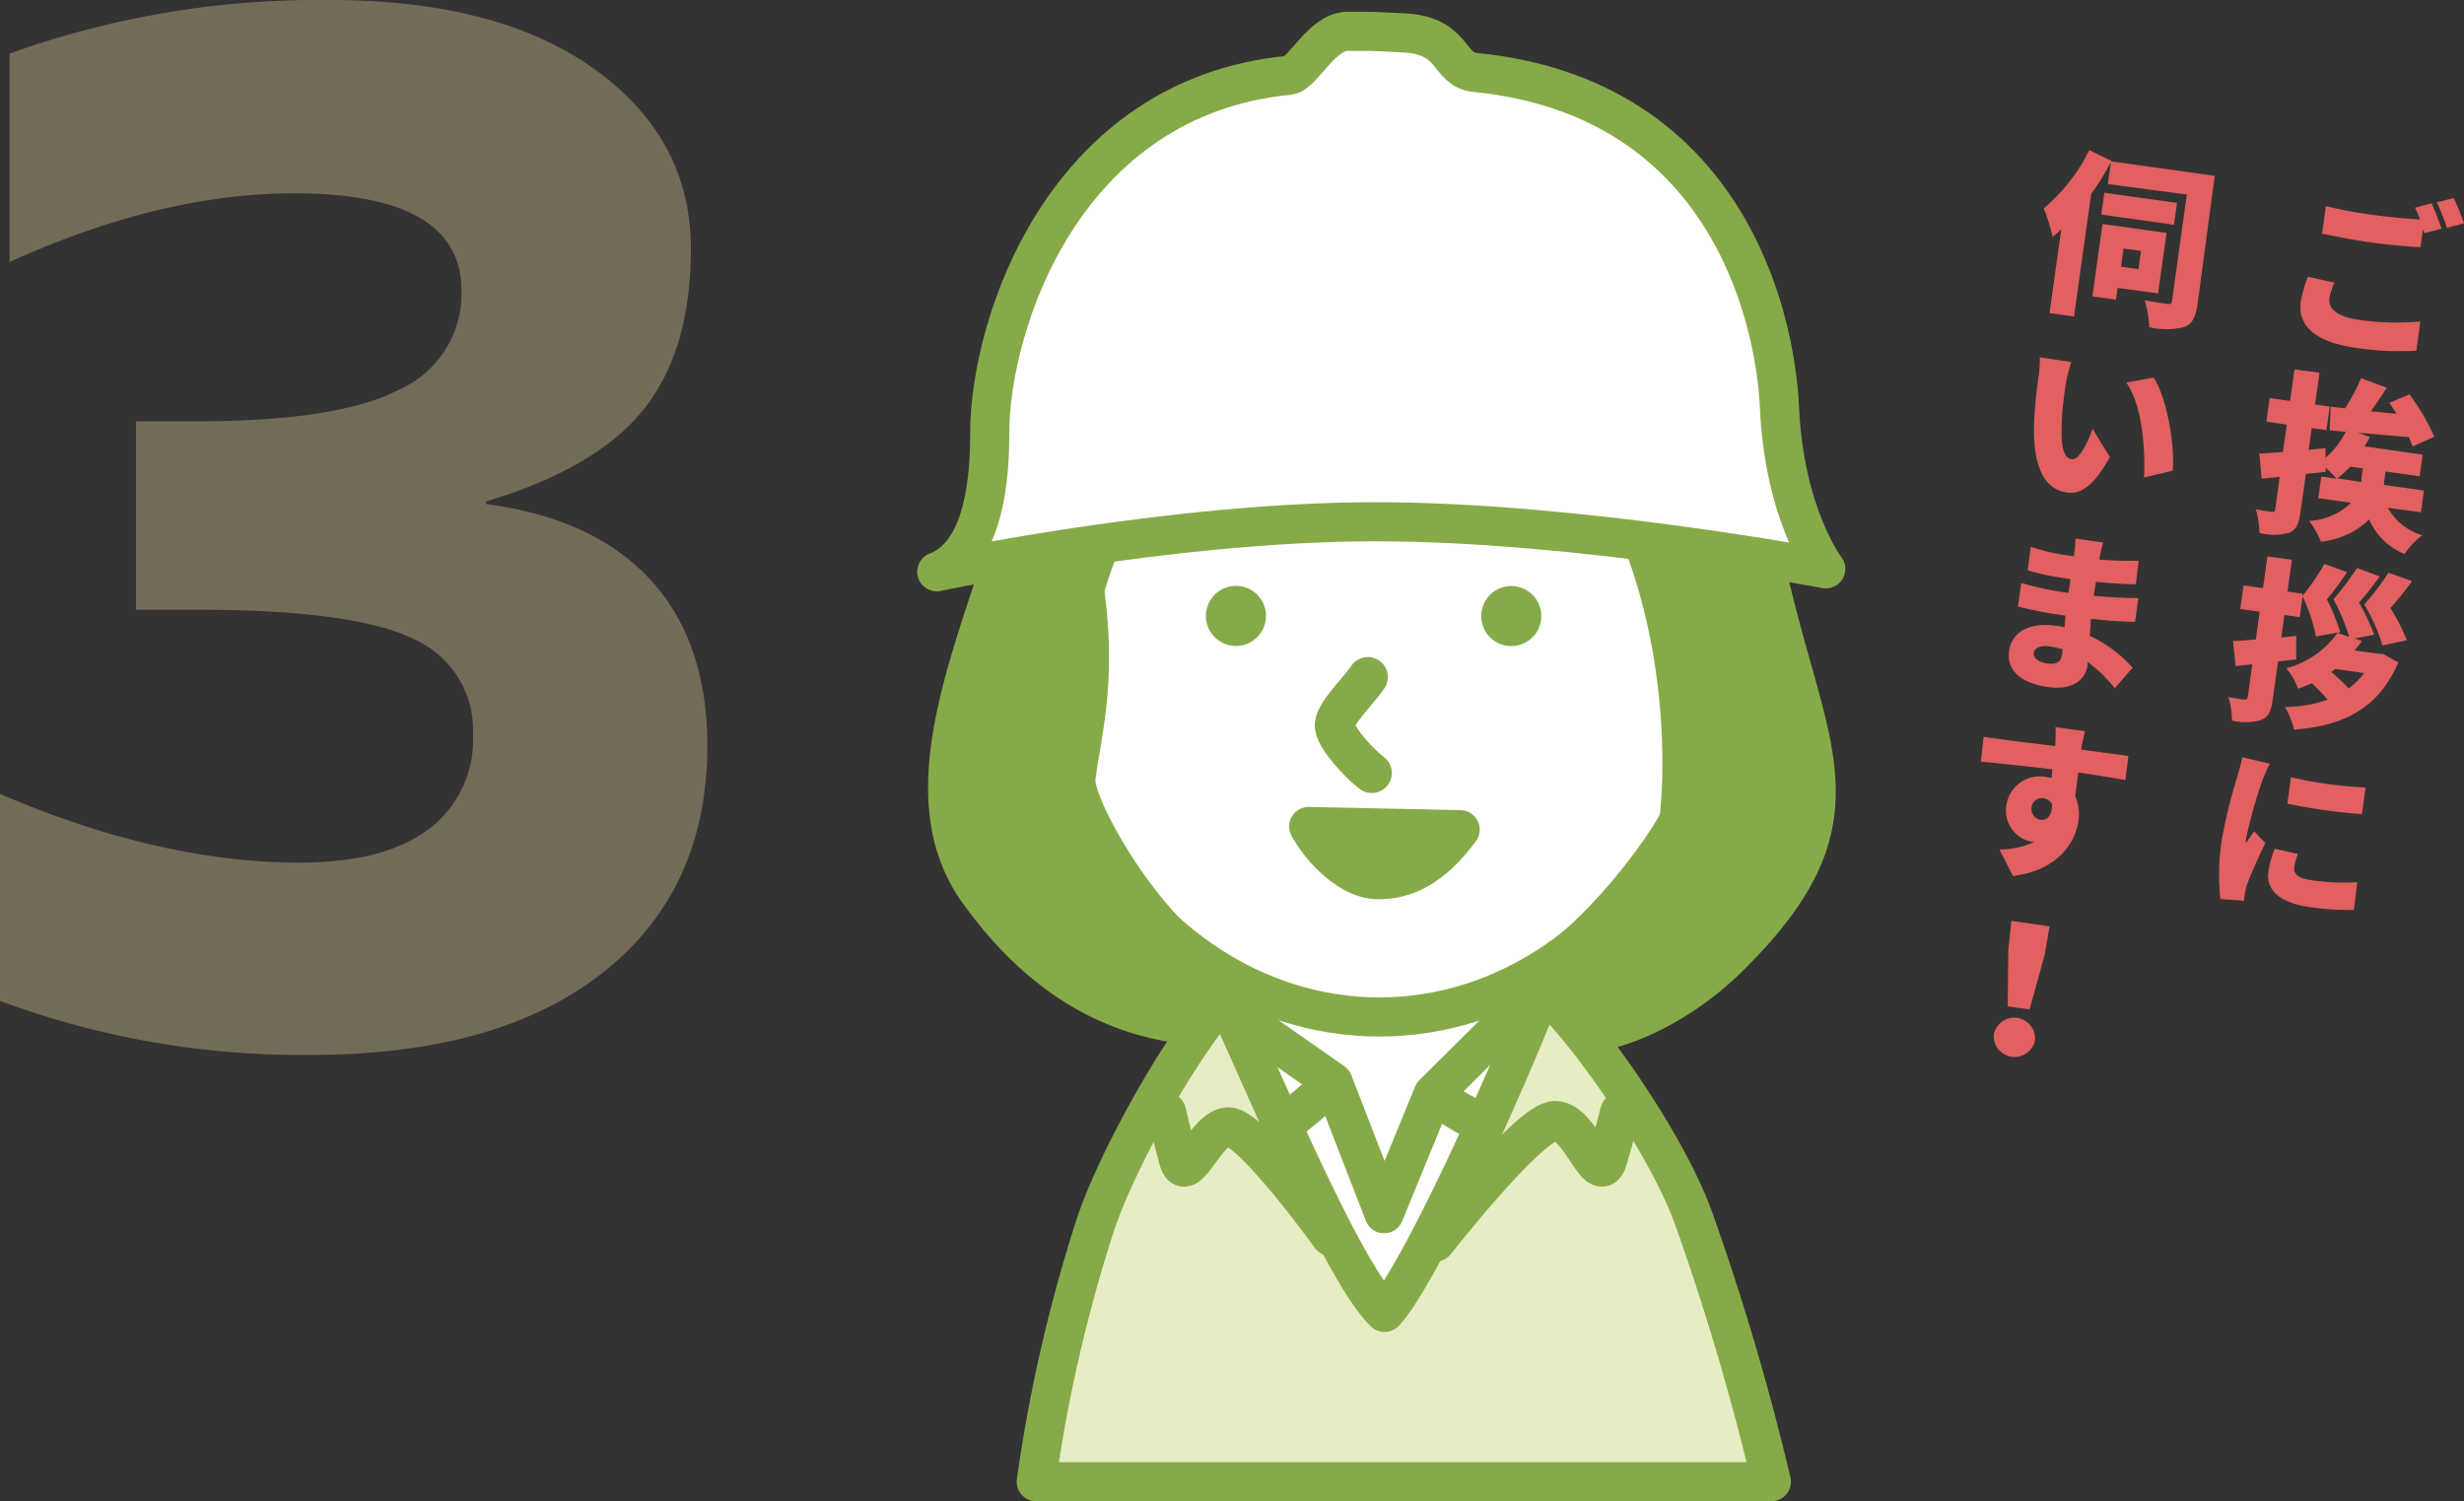
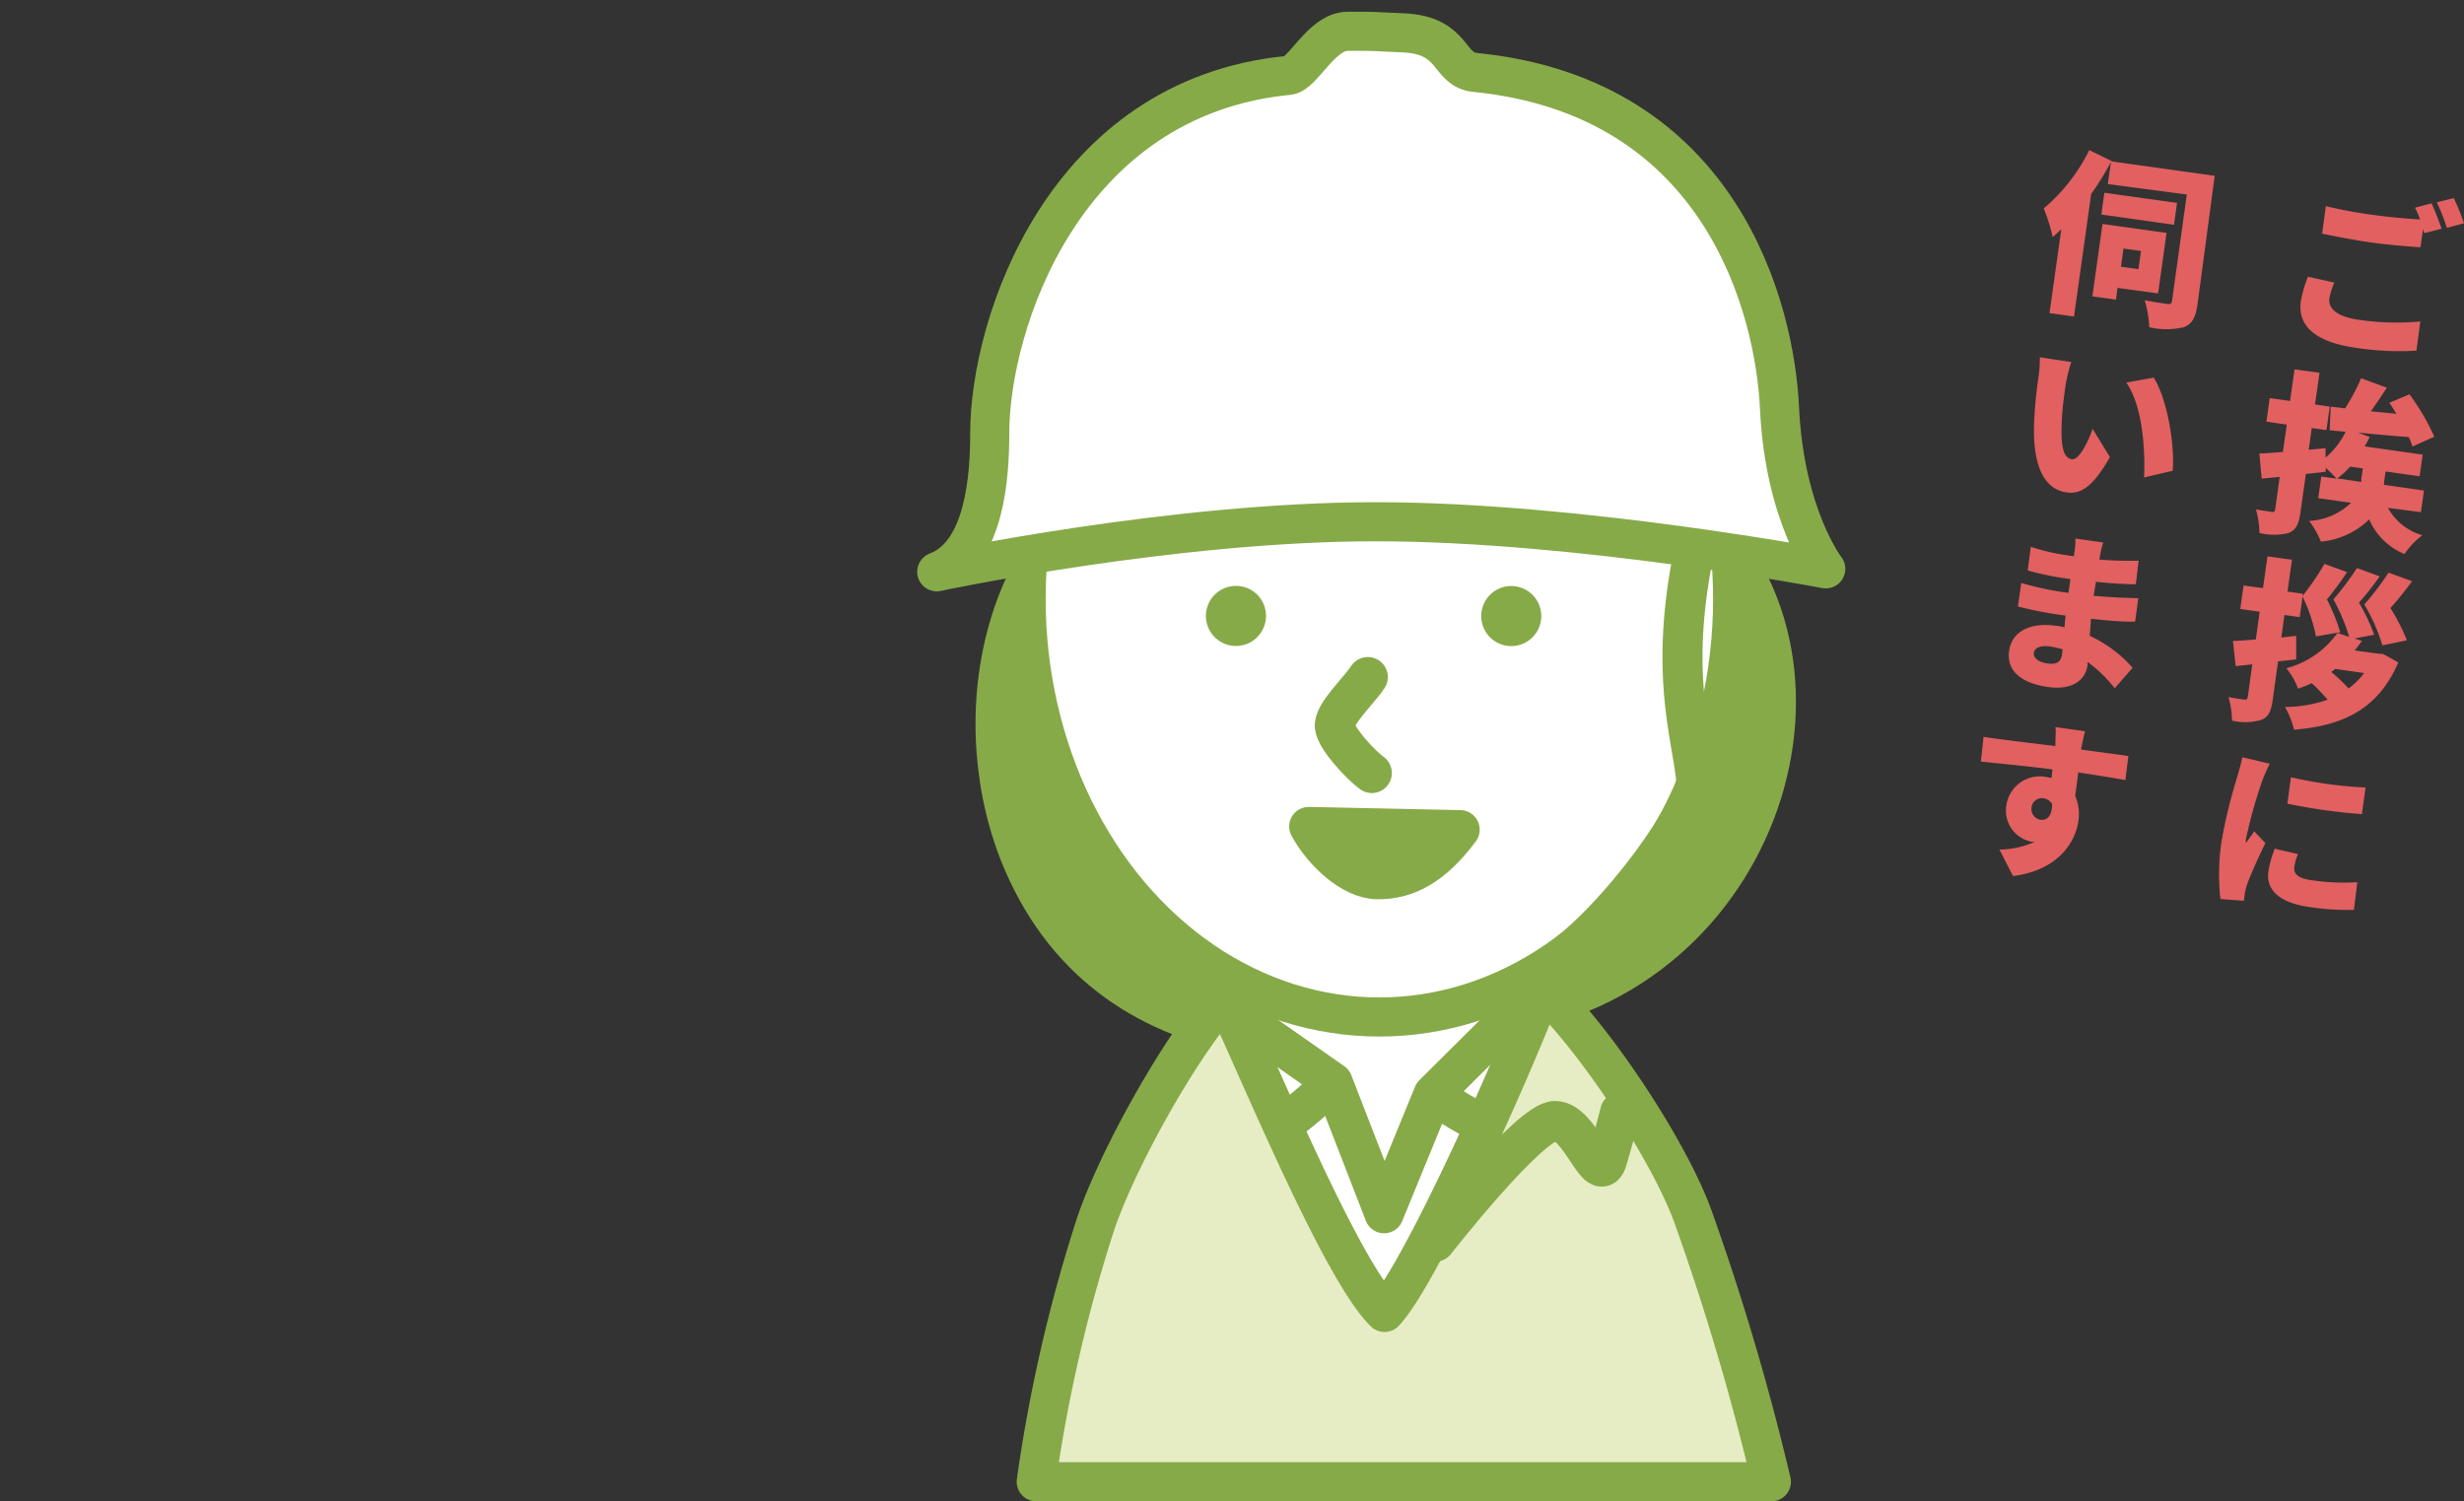
<svg xmlns="http://www.w3.org/2000/svg" width="209.25" height="127.49" viewBox="0 0 209.25 127.49">
  <rect x="0" y="0" width="209.25" height="127.49" fill="#333333" stroke="none" />
  <defs>
    <style>.cls-1{opacity:0.33;}.cls-2{fill:#f4dfa4;}.cls-3{fill:#e26060;}.cls-4,.cls-6{fill:#86aa48;}.cls-4,.cls-5,.cls-7,.cls-8{stroke:#86aa48;stroke-linecap:round;stroke-linejoin:round;}.cls-4,.cls-5,.cls-8{stroke-width:3.32px;}.cls-5{fill:#fff;}.cls-7{fill:none;stroke-width:3.4px;}.cls-8{fill:#e6edc5;}</style>
  </defs>
  <title>top_point03</title>
  <g id="レイヤー_2" data-name="レイヤー 2">
    <g id="content">
      <g class="cls-1">
-         <path class="cls-2" d="M26.36,89.59A73.33,73.33,0,0,1,0,85V67.42q13.53,5.83,25.43,5.84,7.23,0,11-2.86a9.5,9.5,0,0,0,3.74-8,8.45,8.45,0,0,0-5-8.11q-5-2.5-18.43-2.51H11.55v-16h5.13q12.13,0,17.32-2.74a8.9,8.9,0,0,0,5.19-8.34q0-8.28-14.23-8.28-11.31,0-24.14,5.83V4.55A77.57,77.57,0,0,1,28,0Q42.34,0,50.51,5.89t8.16,15.22q0,8.64-4,13.65T41.29,42.58v.23Q50.4,44,55.23,49.23t4.84,14.11q0,12.25-8.86,19.25T26.36,89.59Z" />
-       </g>
+         </g>
      <path class="cls-3" d="M198.24,24a6.07,6.07,0,0,0-.42,1.34c-.11.81.54,1.54,2.5,1.82a21.78,21.78,0,0,0,5.22.14l-.33,2.48a24.14,24.14,0,0,1-5.13-.24c-3.52-.49-5-1.91-4.68-4A10.51,10.51,0,0,1,196,23.5Zm8.25-6.73c.29.58.66,1.61.86,2.15l-1.46.38-.12-.33L205.55,21c-1-.06-3-.23-4.35-.43s-2.79-.47-4-.73l.32-2.33a39.38,39.38,0,0,0,4,.74c1.28.18,2.82.32,4,.39a9,9,0,0,0-.43-1Zm1.89-.45a21,21,0,0,1,.87,2.14l-1.45.39a18.47,18.47,0,0,0-.86-2.17Z" />
      <path class="cls-3" d="M202.79,43.13a4.91,4.91,0,0,0,2.92,2.33,6.53,6.53,0,0,0-1.51,1.59,5.5,5.5,0,0,1-3-2.94A6.79,6.79,0,0,1,197.1,46a7.77,7.77,0,0,0-1-1.76,5.56,5.56,0,0,0,3.56-1.54l-2.79-.39.26-1.84,1.29.18c-.22-.26-.58-.61-.91-.93v.34c-.55.08-1.12.13-1.69.19l-.46,3.27c-.14,1-.37,1.49-1,1.74a5,5,0,0,1-2.48,0,7.76,7.76,0,0,0-.3-2c.52.1,1.12.18,1.32.21s.29,0,.32-.24l.38-2.73-1.53.15-.2-2.14c.58,0,1.28-.08,2-.12l.33-2.33-1.73-.25.28-2,1.73.24.38-2.68,2.12.29-.38,2.69,1.25.18-.28,2-1.25-.18-.26,1.85,1.43-.14v.81a7,7,0,0,0,1.71-2.2l-1.36-.13.09-2,1.22.14a16.72,16.72,0,0,0,1.36-2.56l2.19.81c-.45.68-.91,1.37-1.36,2l2.17.21c-.2-.31-.39-.64-.6-.93l1.71-.72a19.15,19.15,0,0,1,2.11,3.6l-1.85.83a8.29,8.29,0,0,0-.32-.8c-1.45-.11-2.95-.25-4.32-.38l1,.37a8.83,8.83,0,0,1-.43.8l4.93.7-.26,1.84-2.89-.41-.13.92,0,.22,3.39.48-.26,1.84Zm-2.26-2.2,0-.27.13-.88-1.07-.15a7.82,7.82,0,0,1-1.1,1Z" />
      <path class="cls-3" d="M195,56l-1.54.17L193,59.46c-.14,1-.38,1.46-1,1.69a4.88,4.88,0,0,1-2.45.05,7.61,7.61,0,0,0-.3-2c.51.1,1.12.19,1.32.21s.29,0,.32-.24l.38-2.75-1.41.15-.23-2.14c.56,0,1.22-.07,1.94-.12l.33-2.36-1.65-.23.28-2,1.65.23.38-2.7,2.08.29-.38,2.7,1.29.18,0,.18a23.06,23.06,0,0,0,1.85-2.71l1.92.7a28.62,28.62,0,0,1-1.71,2.32,16.09,16.09,0,0,1,1.13,2.78l-2.06.36a14,14,0,0,0-1.14-3.39l-.24,1.75-1.3-.18-.26,1.91L195,54Zm7.38-.46,1.29.72c-1.72,4-4.74,5.38-8.85,5.71a7.63,7.63,0,0,0-.77-1.93,11.06,11.06,0,0,0,3.62-.62c-.37-.43-.9-1-1.35-1.4a11.21,11.21,0,0,1-1.16.47,5.84,5.84,0,0,0-1-1.74,7.7,7.7,0,0,0,4.34-3l1,.34a16.38,16.38,0,0,0-1.34-3.19,23.92,23.92,0,0,0,2-2.66l1.93.71a24.17,24.17,0,0,1-1.76,2.23,15.54,15.54,0,0,1,1.29,2.73l-1.67.31.62.21a7.8,7.8,0,0,1-.61.81l2.05.28Zm-4.06,1.27-.34.26a14.23,14.23,0,0,1,1.47,1.4,6.55,6.55,0,0,0,1.32-1.31Zm4-2a15.21,15.21,0,0,0-1.54-3.47,22.65,22.65,0,0,0,2.06-2.71l2,.73A27.45,27.45,0,0,1,203,51.64a16.59,16.59,0,0,1,1.4,2.74Z" />
      <path class="cls-3" d="M192.76,64.86a13.08,13.08,0,0,0-.63,1.41,41,41,0,0,0-1.4,5,1.76,1.76,0,0,0,0,.33c.25-.37.47-.64.7-1l.95,1c-.61,1.25-1.3,2.78-1.57,3.57a6.6,6.6,0,0,0-.17.67c0,.15-.06.42-.08.66l-2-.15a19.55,19.55,0,0,1,.09-4.84,43.64,43.64,0,0,1,1.36-5.59c.12-.44.32-1.08.41-1.61Zm2.39,7.67a4.52,4.52,0,0,0-.31,1.12c-.09.64.47,1,1.66,1.13a18.1,18.1,0,0,0,3.69.14l-.29,2.35a20.92,20.92,0,0,1-3.84-.25c-2.52-.36-3.64-1.48-3.42-3a8.42,8.42,0,0,1,.54-1.94Zm5.74-5.65-.31,2.26a47,47,0,0,1-6.33-.89l.3-2.24A35.63,35.63,0,0,0,200.89,66.88Z" />
      <path class="cls-3" d="M179.32,13.67a24.65,24.65,0,0,1-1.73,2.8l-1.46,10.41-2.08-.29,1-7.12c-.25.24-.49.46-.73.66a15.05,15.05,0,0,0-.76-2.43,15.47,15.47,0,0,0,3.87-4.95Zm.51,10.78-.14,1-2-.28.86-6.15,5.44.76-.72,5.14Zm4.79-5.36-6.17-.87.26-1.85,6.17.86Zm2,6.76c-.16,1.1-.45,1.68-1.17,1.94a6.45,6.45,0,0,1-2.93,0,9.16,9.16,0,0,0-.39-2.3c.72.16,1.64.28,1.92.32s.37,0,.41-.29l1.25-9L179,15.63l.28-1.93,8.8,1.23Zm-6.29-4.74-.21,1.54,1.48.21.22-1.55Z" />
      <path class="cls-3" d="M175.41,32.75c-.13.93-.26,1.88-.31,2.86-.09,1.91,0,3.27.84,3.39.67.1,1.44-1.63,1.77-2.58l1.47,2.4c-1.37,2.41-2.41,3.19-3.68,3-1.7-.24-2.9-1.89-2.76-5.9a38.65,38.65,0,0,1,.39-4,10.86,10.86,0,0,0,.1-1.58l2.67.41A13.2,13.2,0,0,0,175.41,32.75Zm9.1,7.23-2.43.57c.1-2.22-.08-6-1.51-8.06l2.33-.42C184.08,33.94,184.7,37.88,184.51,40Z" />
      <path class="cls-3" d="M179.59,58.45a12,12,0,0,0-2.31-2.24l0,.29c-.19,1.35-1.42,2.12-3.32,1.85-2.44-.34-3.57-1.47-3.34-3.08s1.75-2.45,4-2.12c.24,0,.48.08.7.13l.09-1-.7-.1a33.44,33.44,0,0,1-3.34-.67l.28-2a26.37,26.37,0,0,0,3.37.75l.64.09.17-1.17-.68-.1a21.76,21.76,0,0,1-2.95-.64l.26-2a17.94,17.94,0,0,0,2.95.7l.71.1.07-.5a6.83,6.83,0,0,0,.06-1l2.36.33a10.14,10.14,0,0,0-.25,1l-.08.45a32,32,0,0,0,3.34.1l-.24,2c-.88,0-2-.07-3.39-.21l-.19,1.19c1.5.13,2.67.18,3.79.2l-.27,2c-1.28,0-2.36-.1-3.75-.25L177.47,54a11.14,11.14,0,0,1,3.64,2.71Zm-4.43-3.31a9.24,9.24,0,0,0-1.07-.24c-.81-.11-1.31.12-1.37.54s.37.79,1.12.9,1.17-.05,1.28-.79C175.13,55.44,175.15,55.31,175.16,55.14Z" />
      <path class="cls-3" d="M180.49,66.25c-.86-.16-2.21-.38-4-.65-.08.69-.18,1.41-.26,2a3.82,3.82,0,0,1,.27,2.15c-.26,1.85-1.8,4.18-5.55,4.65l-1.15-2.25a7.44,7.44,0,0,0,3-.66l-.24,0a2.69,2.69,0,0,1-2.17-3.12A2.87,2.87,0,0,1,173.85,66l.37.07.08-.73c-2.17-.27-4.31-.48-6.08-.66l.23-2.1c1.66.25,4.22.55,6.1.78v-.15c0-.57.06-1.19,0-1.46l2.52.35c-.08.26-.26,1.14-.32,1.41l0,.15c1.34.19,3.27.43,4,.55Zm-7.22,3.37c.48.07,1-.21,1-1.33a1,1,0,0,0-.75-.5.89.89,0,0,0-1,.81A.93.93,0,0,0,173.27,69.62Z" />
-       <path class="cls-3" d="M169.32,87.85a1.77,1.77,0,0,1,3.5.49,1.77,1.77,0,0,1-3.5-.49Zm1.23-7.16.26-2.48,3.25.46-.43,2.45-1.27,4.61-1.86-.26Z" />
      <path class="cls-4" d="M98,38.71c-13.51,6-16.16,22.93-11.12,34.57C94.56,91,115.32,90.73,132.48,85c19.94-6.62,25.77-34.5,6.84-44.93-9.76-5.37-29.78-5.93-40.43-1.77Z" />
      <path class="cls-5" d="M99.11,97.58a99.54,99.54,0,0,0-3.75,15.77l47.79.36s-2-8.32-5.08-16.68-8.7-14.2-13.77-18.62c-4.19-3.65-11-1.83-13.27.51C107.77,82.33,101.8,89.49,99.11,97.58Z" />
      <ellipse class="cls-5" cx="117.14" cy="50.87" rx="30" ry="35.5" />
      <path class="cls-6" d="M107.51,52.31A2.55,2.55,0,1,1,105,49.76,2.54,2.54,0,0,1,107.51,52.31Z" />
      <path class="cls-6" d="M130.89,52.31a2.55,2.55,0,1,1-2.55-2.54A2.55,2.55,0,0,1,130.89,52.31Z" />
      <path class="cls-7" d="M116.5,65.65c-.92-.66-3-2.88-3.14-3.93s2-3,2.8-4.22" />
      <path class="cls-5" d="M121.71,92.91l9.91-9.85s2.59,10.85-.41,12.85-9.5-3-9.5-3l-4.17,10.17-4.33-11.17s-6,6-9.5,6-.5-13-.5-13l10,7" />
-       <path class="cls-4" d="M149.49,45.81c-3.11-16.46-13.39-32.71-30-34.5-12.82-1.38-25.47,6.39-33,32C83.15,54.65,77,67.08,83,75.58c4.25,6,10.17,10.83,18.5,11.5.46.46-13.41-6.31-11.5-24.25.77-7.21,1-12.75,6.5-23.25a52.67,52.67,0,0,1,16-2.83c1.87-.06,4.21-6.23,6-6.17,1.54.05,2.53,6.3,4,6.41,5.8.44,10.63,1.27,13.28,1.59,4,6,6.61,14.67,7,23.75.67,15.33-4.91,20.42-8.25,23.75-3,3,5.63,1.78,12.25-4.75C159.49,68.81,152.82,63.48,149.49,45.81Z" />
      <path class="cls-5" d="M79.55,48.56s20-4.25,37.25-4.25,38.25,4,38.25,4-3.5-4.5-3.93-13.67c-.38-8.2-4.77-26.4-25.86-28.49-2.35-.24-1.67-3.16-6.08-3.36-3.34-.14-1.81-.13-4.74-.13-2.21,0-3.8,3.62-5,3.74C90.35,8.24,84.05,27.5,84.05,36.81,84.05,40.31,83.68,47,79.55,48.56Z" />
-       <path class="cls-7" d="M91.55,47.06c2,10.06.23,15-.22,19.06-.25,2.2,5.16,12,11.16,16.19" />
      <path class="cls-7" d="M143.81,47.06c-2,10.06-.22,15,.23,19.06.25,2.2-6.3,11.77-12.3,15.94" />
      <path class="cls-8" d="M104,84.7c-3.78,4.16-9.18,13.87-11,19.38A129.28,129.28,0,0,0,88,125.84h62.43a212.19,212.19,0,0,0-6.64-22.47C141.77,97.75,135.46,88.2,131,84c-2.92,7.63-10.51,24.41-13.42,27.46C113.92,107.91,107,91.08,104,84.7Z" />
-       <path class="cls-8" d="M99.07,94.45s.33,1.5,1,4,2.29-2.75,4.26-2.75S113,105,113,105" />
      <path class="cls-7" d="M137.59,94.45s-.36,1.5-1.09,4-2.27-3.25-4.44-3.25-10.18,10.25-10.18,10.25" />
      <path class="cls-4" d="M124,70.46c-2.3,3.11-4.58,4.28-7,4.25-2.16,0-4.63-2.28-5.86-4.52Z" />
    </g>
  </g>
</svg>